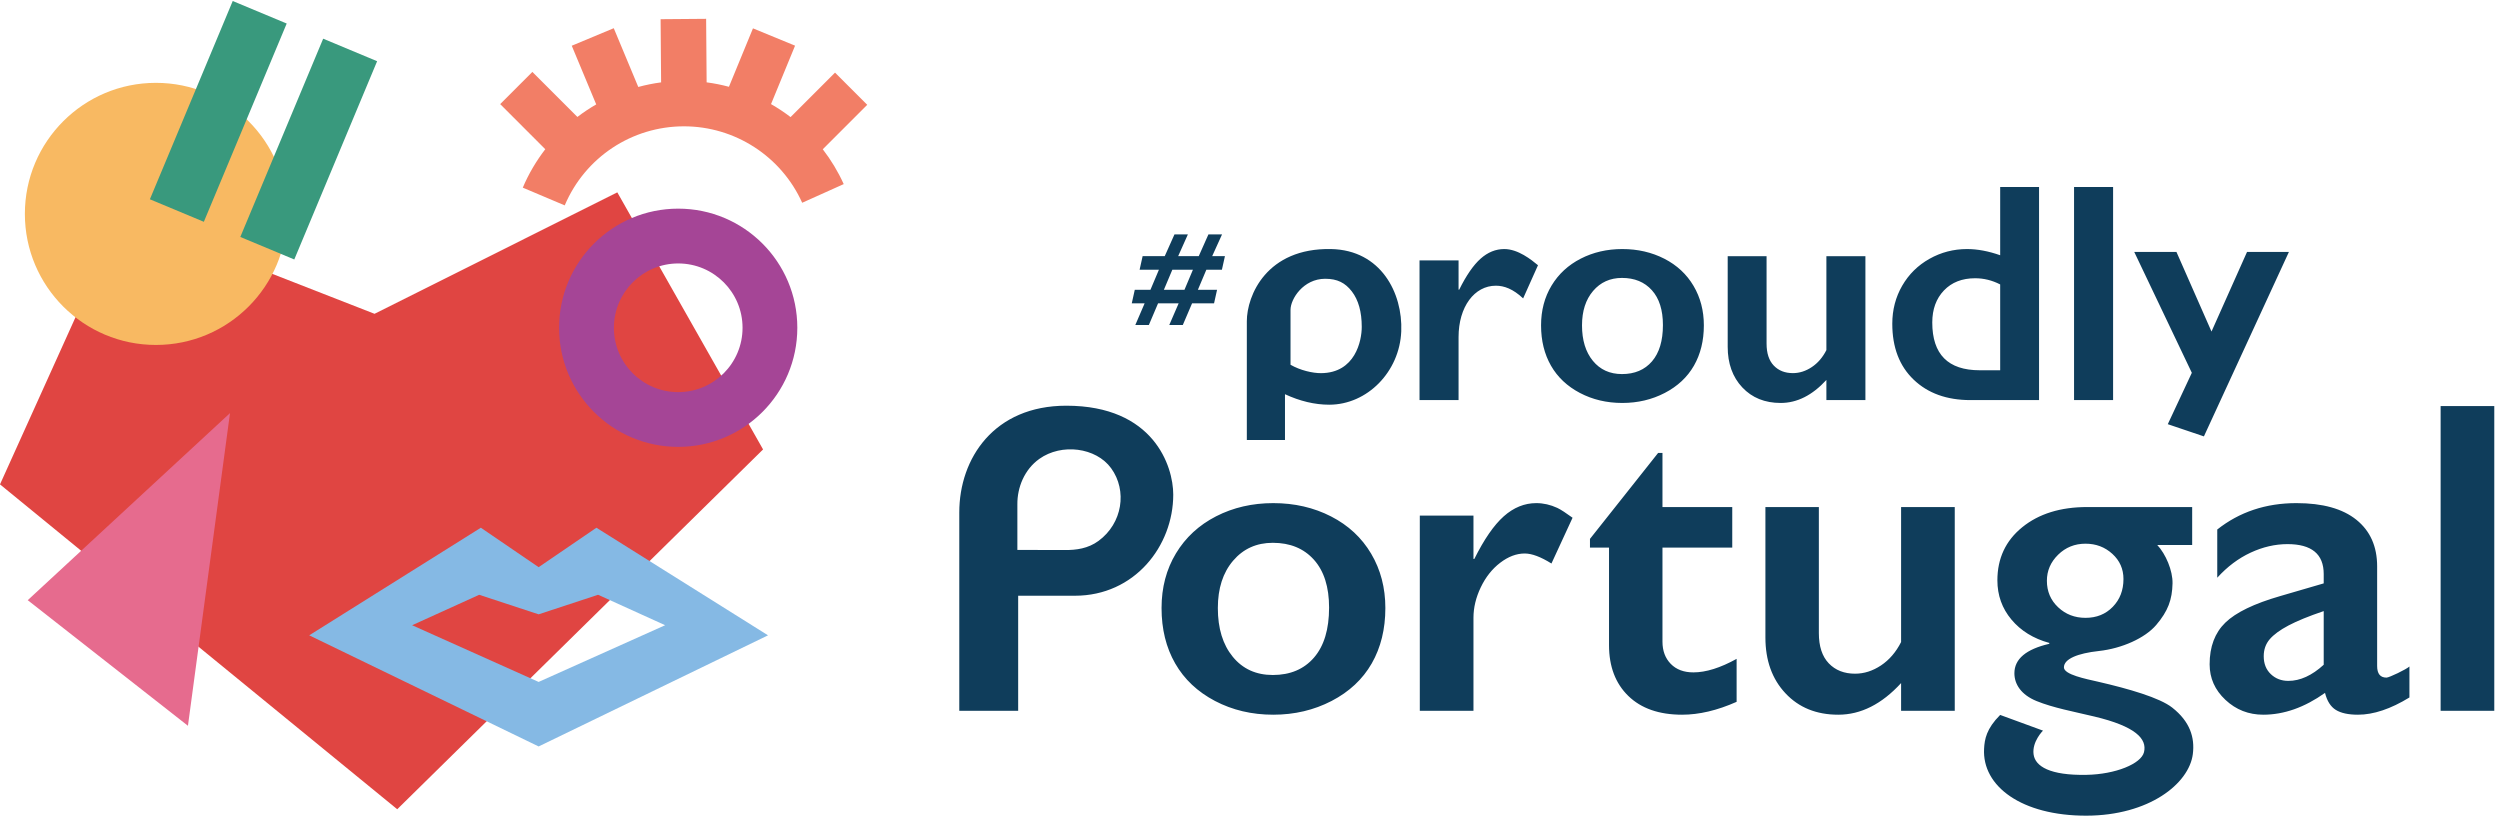
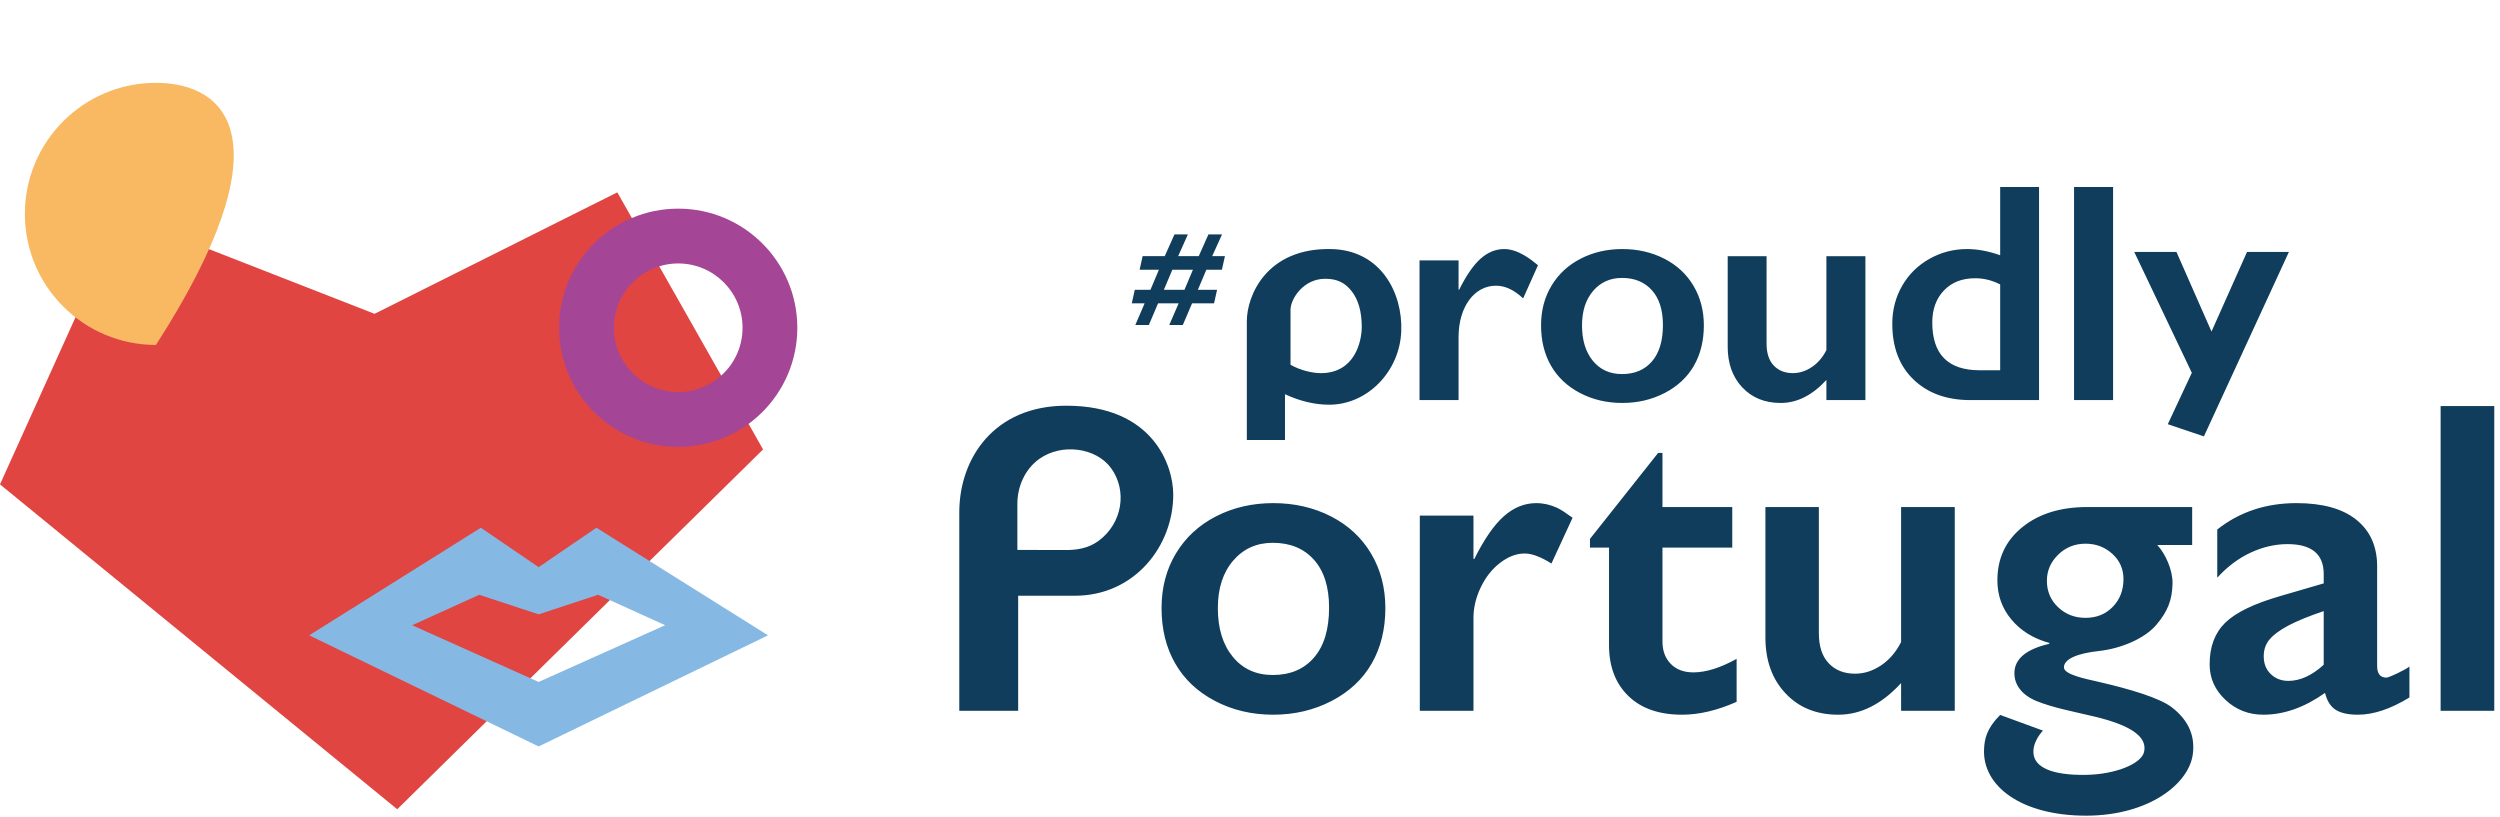
<svg xmlns="http://www.w3.org/2000/svg" width="153" height="50" viewBox="0 0 153 50" version="1.1">
  <g stroke="none" stroke-width="1" fill="none" fill-rule="evenodd">
    <path d="M125.27,35.543 C125.27,34.929 125.499,34.397 125.958,33.948 C126.416,33.499 126.975,33.274 127.633,33.274 C128.274,33.274 128.821,33.481 129.275,33.895 C129.729,34.308 129.956,34.822 129.956,35.436 C129.956,36.122 129.738,36.689 129.302,37.138 C128.866,37.588 128.309,37.812 127.633,37.812 C126.975,37.812 126.416,37.597 125.958,37.165 C125.499,36.734 125.27,36.193 125.27,35.543 L125.27,35.543 Z M132.938,43.304 C132.171,42.702 130.296,42.157 128.402,41.721 C127.654,41.549 126.312,41.288 126.312,40.843 C126.312,40.323 127.16,39.982 128.447,39.842 C129.857,39.688 131.272,39.056 131.962,38.246 C132.684,37.397 132.938,36.7 132.959,35.703 C132.976,34.922 132.544,33.907 132.025,33.354 L134.161,33.354 L134.161,31.031 L127.74,31.031 C126.102,31.031 124.776,31.443 123.762,32.266 C122.747,33.089 122.24,34.173 122.24,35.516 C122.24,36.433 122.527,37.234 123.101,37.919 C123.675,38.605 124.447,39.081 125.417,39.348 L125.417,39.401 C123.993,39.731 123.281,40.331 123.281,41.203 C123.281,41.871 123.688,42.518 124.641,42.906 C125.659,43.319 126.898,43.547 128.178,43.853 C130.691,44.453 131.412,45.214 131.213,46.032 C131.041,46.742 129.477,47.389 127.687,47.421 C125.462,47.462 124.553,46.904 124.455,46.165 C124.351,45.387 125.031,44.714 125.031,44.714 L122.41,43.754 C121.563,44.601 121.458,45.245 121.426,45.815 C121.295,48.127 123.738,49.927 127.687,49.919 C131.517,49.912 133.97,47.964 134.201,46.152 C134.331,45.137 134.028,44.159 132.938,43.304 L132.938,43.304 Z M80.419,40.242 C79.804,40.954 78.964,41.31 77.896,41.31 C76.872,41.31 76.055,40.939 75.446,40.195 C74.836,39.452 74.532,38.458 74.532,37.212 C74.532,36.01 74.843,35.045 75.466,34.315 C76.089,33.585 76.899,33.22 77.896,33.22 C78.955,33.22 79.793,33.565 80.412,34.255 C81.03,34.945 81.34,35.921 81.34,37.185 C81.34,38.511 81.033,39.53 80.419,40.242 L80.419,40.242 Z M81.46,31.605 C80.401,31.062 79.222,30.791 77.922,30.791 C76.641,30.791 75.475,31.06 74.425,31.598 C73.374,32.137 72.556,32.893 71.968,33.868 C71.381,34.842 71.087,35.957 71.087,37.212 C71.087,38.502 71.365,39.633 71.922,40.603 C72.478,41.573 73.29,42.338 74.358,42.899 C75.426,43.459 76.614,43.74 77.922,43.74 C79.222,43.74 80.412,43.459 81.493,42.899 C82.574,42.338 83.393,41.573 83.95,40.603 C84.505,39.633 84.784,38.502 84.784,37.212 C84.784,35.975 84.495,34.867 83.916,33.888 C83.337,32.909 82.519,32.148 81.46,31.605 L81.46,31.605 Z M116.347,39.294 C116.035,39.908 115.626,40.384 115.119,40.723 C114.611,41.061 114.082,41.23 113.53,41.23 C112.863,41.23 112.326,41.019 111.921,40.596 C111.516,40.173 111.314,39.557 111.314,38.747 L111.314,31.031 L108.043,31.031 L108.043,39.014 C108.043,40.42 108.453,41.559 109.272,42.431 C110.09,43.304 111.167,43.74 112.502,43.74 C113.882,43.74 115.163,43.095 116.347,41.804 L116.347,43.499 L119.631,43.499 L119.631,31.031 L116.347,31.031 L116.347,39.294 Z M94.02,30.791 C93.3,30.791 92.637,31.06 92.031,31.598 C91.426,32.137 90.825,33.007 90.229,34.208 L90.176,34.208 L90.176,31.553 L86.892,31.553 L86.892,43.499 L90.176,43.499 L90.176,37.812 C90.176,37.19 90.325,36.567 90.623,35.944 C90.921,35.321 91.317,34.82 91.811,34.442 C92.305,34.064 92.806,33.874 93.313,33.874 C93.751,33.874 94.296,34.079 94.949,34.487 L96.241,31.686 C95.872,31.417 95.52,31.182 95.309,31.084 C94.886,30.889 94.456,30.791 94.02,30.791 L94.02,30.791 Z M149.366,43.499 L152.65,43.499 L152.65,24.85 L149.366,24.85 L149.366,43.499 Z M67.229,33.104 C66.598,33.568 65.868,33.67 65.16,33.662 L62.263,33.655 L62.263,30.857 C62.255,29.847 62.681,28.743 63.608,28.083 C64.969,27.115 67.075,27.381 68.001,28.655 C69,30.029 68.696,32.026 67.229,33.104 L67.229,33.104 Z M65.259,24.829 C60.844,24.829 58.708,28.04 58.708,31.364 L58.708,43.499 L62.312,43.499 L62.312,36.459 L65.783,36.459 C69.438,36.459 71.803,33.416 71.803,30.27 C71.803,28.522 70.601,24.829 65.259,24.829 L65.259,24.829 Z M142.211,40.683 C141.49,41.341 140.769,41.67 140.048,41.67 C139.621,41.67 139.263,41.533 138.974,41.257 C138.684,40.981 138.54,40.616 138.54,40.162 C138.54,39.753 138.662,39.406 138.907,39.121 C139.151,38.836 139.534,38.556 140.055,38.28 C140.575,38.004 141.294,37.71 142.211,37.399 L142.211,40.683 Z M145.481,40.763 L145.481,34.662 C145.481,33.443 145.058,32.493 144.213,31.812 C143.368,31.131 142.144,30.791 140.542,30.791 C138.673,30.791 137.058,31.329 135.696,32.406 L135.696,35.356 C136.31,34.68 136.991,34.168 137.739,33.821 C138.486,33.474 139.238,33.3 139.995,33.3 C141.472,33.3 142.211,33.91 142.211,35.129 L142.211,35.703 L139.554,36.478 C137.952,36.94 136.831,37.483 136.19,38.106 C135.549,38.729 135.229,39.579 135.229,40.656 C135.229,41.502 135.551,42.227 136.197,42.832 C136.842,43.437 137.614,43.74 138.513,43.74 C139.777,43.74 141.036,43.295 142.291,42.405 C142.415,42.903 142.636,43.25 142.952,43.446 C143.267,43.642 143.719,43.74 144.307,43.74 C145.259,43.74 146.309,43.388 147.457,42.685 L147.457,40.79 C147.261,40.968 146.215,41.47 146.055,41.47 C145.673,41.47 145.481,41.235 145.481,40.763 L145.481,40.763 Z M102.25,40.629 C101.911,40.282 101.743,39.828 101.743,39.268 L101.743,33.514 L106.014,33.514 L106.014,31.031 L101.743,31.031 L101.743,27.721 L101.476,27.721 L97.306,32.98 L97.306,33.514 L98.472,33.514 L98.472,39.481 C98.472,40.79 98.866,41.826 99.653,42.592 C100.441,43.357 101.538,43.74 102.944,43.74 C103.985,43.74 105.098,43.477 106.281,42.952 L106.281,40.322 C105.284,40.874 104.403,41.15 103.638,41.15 C103.051,41.15 102.588,40.976 102.25,40.629 L102.25,40.629 Z M71.747,16.507 L73.007,16.507 L72.489,17.736 L71.229,17.736 L71.747,16.507 Z M69.48,19.892 L70.309,19.892 L70.873,18.565 L72.133,18.565 L71.558,19.892 L72.387,19.892 L72.954,18.565 L74.3,18.565 L74.484,17.736 L73.31,17.736 L73.829,16.507 L74.781,16.507 L74.966,15.675 L74.186,15.675 L74.789,14.345 L73.956,14.345 L73.364,15.675 L72.104,15.675 L72.699,14.345 L71.878,14.345 L71.283,15.675 L69.929,15.675 L69.744,16.507 L70.926,16.507 L70.407,17.736 L69.448,17.736 L69.264,18.565 L70.051,18.565 L69.48,19.892 Z M137.519,15.417 L135.344,20.291 L133.198,15.417 L130.615,15.417 L134.14,22.816 L132.669,25.96 L134.879,26.707 L140.082,15.417 L137.519,15.417 Z M111.775,23.253 L111.775,24.486 L114.163,24.486 L114.163,15.678 L111.775,15.678 L111.775,21.427 C111.548,21.874 111.251,22.22 110.881,22.466 C110.513,22.712 110.127,22.835 109.726,22.835 C109.24,22.835 108.85,22.682 108.556,22.374 C108.261,22.067 108.114,21.618 108.114,21.029 L108.114,15.678 L105.735,15.678 L105.735,21.223 C105.735,22.246 106.033,23.075 106.628,23.709 C107.224,24.343 108.007,24.661 108.978,24.661 C109.982,24.661 110.914,24.191 111.775,23.253 L111.775,23.253 Z M122.411,22.66 L121.158,22.66 C119.223,22.66 118.255,21.686 118.255,19.738 C118.255,18.929 118.493,18.275 118.969,17.776 C119.445,17.278 120.081,17.029 120.877,17.029 C121.407,17.029 121.919,17.155 122.411,17.407 L122.411,22.66 Z M124.79,11.443 L122.411,11.443 L122.411,15.621 C121.692,15.368 121.016,15.242 120.382,15.242 C119.559,15.242 118.794,15.441 118.085,15.839 C117.376,16.237 116.819,16.786 116.415,17.485 C116.011,18.184 115.808,18.961 115.808,19.815 C115.808,21.259 116.243,22.398 117.114,23.233 C117.985,24.068 119.145,24.486 120.595,24.486 L124.79,24.486 L124.79,11.443 Z M97.484,22.083 C97.04,21.542 96.819,20.819 96.819,19.912 C96.819,19.039 97.045,18.336 97.498,17.805 C97.951,17.275 98.54,17.009 99.265,17.009 C100.036,17.009 100.646,17.26 101.096,17.762 C101.546,18.263 101.771,18.974 101.771,19.893 C101.771,20.858 101.547,21.599 101.101,22.117 C100.654,22.635 100.042,22.893 99.265,22.893 C98.521,22.893 97.927,22.623 97.484,22.083 L97.484,22.083 Z M101.882,24.049 C102.669,23.641 103.264,23.084 103.669,22.379 C104.073,21.673 104.276,20.851 104.276,19.912 C104.276,19.013 104.065,18.207 103.644,17.495 C103.224,16.783 102.628,16.229 101.858,15.834 C101.087,15.44 100.23,15.242 99.285,15.242 C98.353,15.242 97.505,15.438 96.741,15.829 C95.977,16.221 95.381,16.771 94.954,17.48 C94.527,18.189 94.313,19 94.313,19.912 C94.313,20.851 94.516,21.673 94.92,22.379 C95.324,23.084 95.915,23.641 96.692,24.049 C97.469,24.457 98.333,24.661 99.285,24.661 C100.23,24.661 101.096,24.457 101.882,24.049 L101.882,24.049 Z M126.932,24.486 L129.321,24.486 L129.321,11.443 L126.932,11.443 L126.932,24.486 Z M80.85,22.837 C80.332,22.84 79.575,22.666 78.98,22.323 L78.98,18.96 C78.98,18.301 79.759,17.061 81.102,17.061 C81.846,17.061 82.328,17.31 82.732,17.834 C83.137,18.359 83.339,19.084 83.339,20.009 C83.339,20.858 82.94,22.825 80.85,22.837 L80.85,22.837 Z M81.465,15.242 C77.514,15.162 76.306,18.094 76.306,19.659 L76.306,26.928 L78.641,26.928 L78.641,24.126 C79.545,24.546 80.458,24.768 81.346,24.768 C83.677,24.768 85.657,22.754 85.757,20.276 C85.851,17.936 84.516,15.303 81.465,15.242 L81.465,15.242 Z M89.264,20.632 C89.264,18.766 90.239,17.485 91.546,17.485 C92.053,17.485 92.597,17.681 93.216,18.262 L94.125,16.232 C93.717,15.895 92.91,15.242 92.06,15.242 C91.536,15.242 91.054,15.438 90.614,15.829 C90.173,16.221 89.736,16.854 89.303,17.728 L89.264,17.728 L89.264,15.938 L86.875,15.938 L86.875,24.486 L89.264,24.486 L89.264,20.632 Z" fill="#0F3D5B" />
    <path fill="#E04542" d="M37.779 11.772L22.922 19.205 7.447 13.161 0 29.644 24.31 49.526 46.7 27.505z" />
-     <path d="M32.581,4.401 L30.611,6.371 L33.371,9.132 C32.824,9.845 32.356,10.63 31.995,11.484 L34.561,12.57 C35.805,9.63 38.671,7.73 41.863,7.731 C44.978,7.731 47.816,9.568 49.094,12.409 L51.635,11.267 C51.289,10.498 50.855,9.786 50.354,9.135 L53.074,6.415 L51.104,4.445 L48.383,7.166 C48.003,6.874 47.603,6.61 47.187,6.371 L48.658,2.795 L46.082,1.735 L44.611,5.311 C44.164,5.192 43.709,5.1 43.246,5.04 L43.215,1.152 L40.429,1.175 L40.46,5.041 C39.985,5.104 39.518,5.199 39.062,5.322 L37.562,1.726 L34.991,2.799 L36.488,6.39 C36.089,6.621 35.703,6.876 35.337,7.157 L32.581,4.401 Z" fill="#F27E66" />
    <path d="M25.222,38.264 L29.325,36.401 L32.964,37.597 L36.602,36.4 L40.706,38.263 L32.964,41.734 L25.222,38.264 Z M36.5,32.297 L32.964,34.711 L29.428,32.297 L18.924,38.882 L32.964,45.683 L47.003,38.882 L36.5,32.297 Z" fill="#85B9E4" />
    <path d="M41.524,14.423 C41.525,14.423 41.525,14.423 41.525,14.423 C41.526,14.423 41.526,14.423 41.527,14.423 L41.524,14.423 Z" fill="#A54597" />
    <path d="M41.507,23.998 C39.333,23.998 37.57,22.235 37.57,20.061 C37.572,17.887 39.334,16.125 41.507,16.123 C43.682,16.123 45.444,17.886 45.444,20.061 C45.444,22.235 43.682,23.998 41.507,23.998 M41.507,12.769 C37.481,12.769 34.217,16.032 34.216,20.058 C34.215,24.084 37.478,27.349 41.504,27.349 C45.531,27.35 48.795,24.087 48.796,20.061 L48.796,20.059 C48.796,16.033 45.532,12.77 41.507,12.769" fill="#A54596" />
-     <path d="M9.543,5.07 C5.113,5.07 1.522,8.661 1.522,13.091 C1.522,17.52 5.113,21.111 9.543,21.111 C13.972,21.111 17.563,17.52 17.563,13.091 C17.563,8.661 13.972,5.07 9.543,5.07" fill="#F8B962" />
-     <path fill="#39997D" d="M23.08 3.746L19.778 2.368 14.707 14.502 18.01 15.88z" />
-     <path d="M5.113 0.019L0.043 12.153 3.345 13.531 8.416 1.397z" transform="translate(9.13 .043)" fill="#39997D" />
-     <path fill="#E66B8E" d="M1.697 36.731L11.502 44.418 14.076 25.282z" />
+     <path d="M9.543,5.07 C5.113,5.07 1.522,8.661 1.522,13.091 C1.522,17.52 5.113,21.111 9.543,21.111 C17.563,8.661 13.972,5.07 9.543,5.07" fill="#F8B962" />
  </g>
</svg>